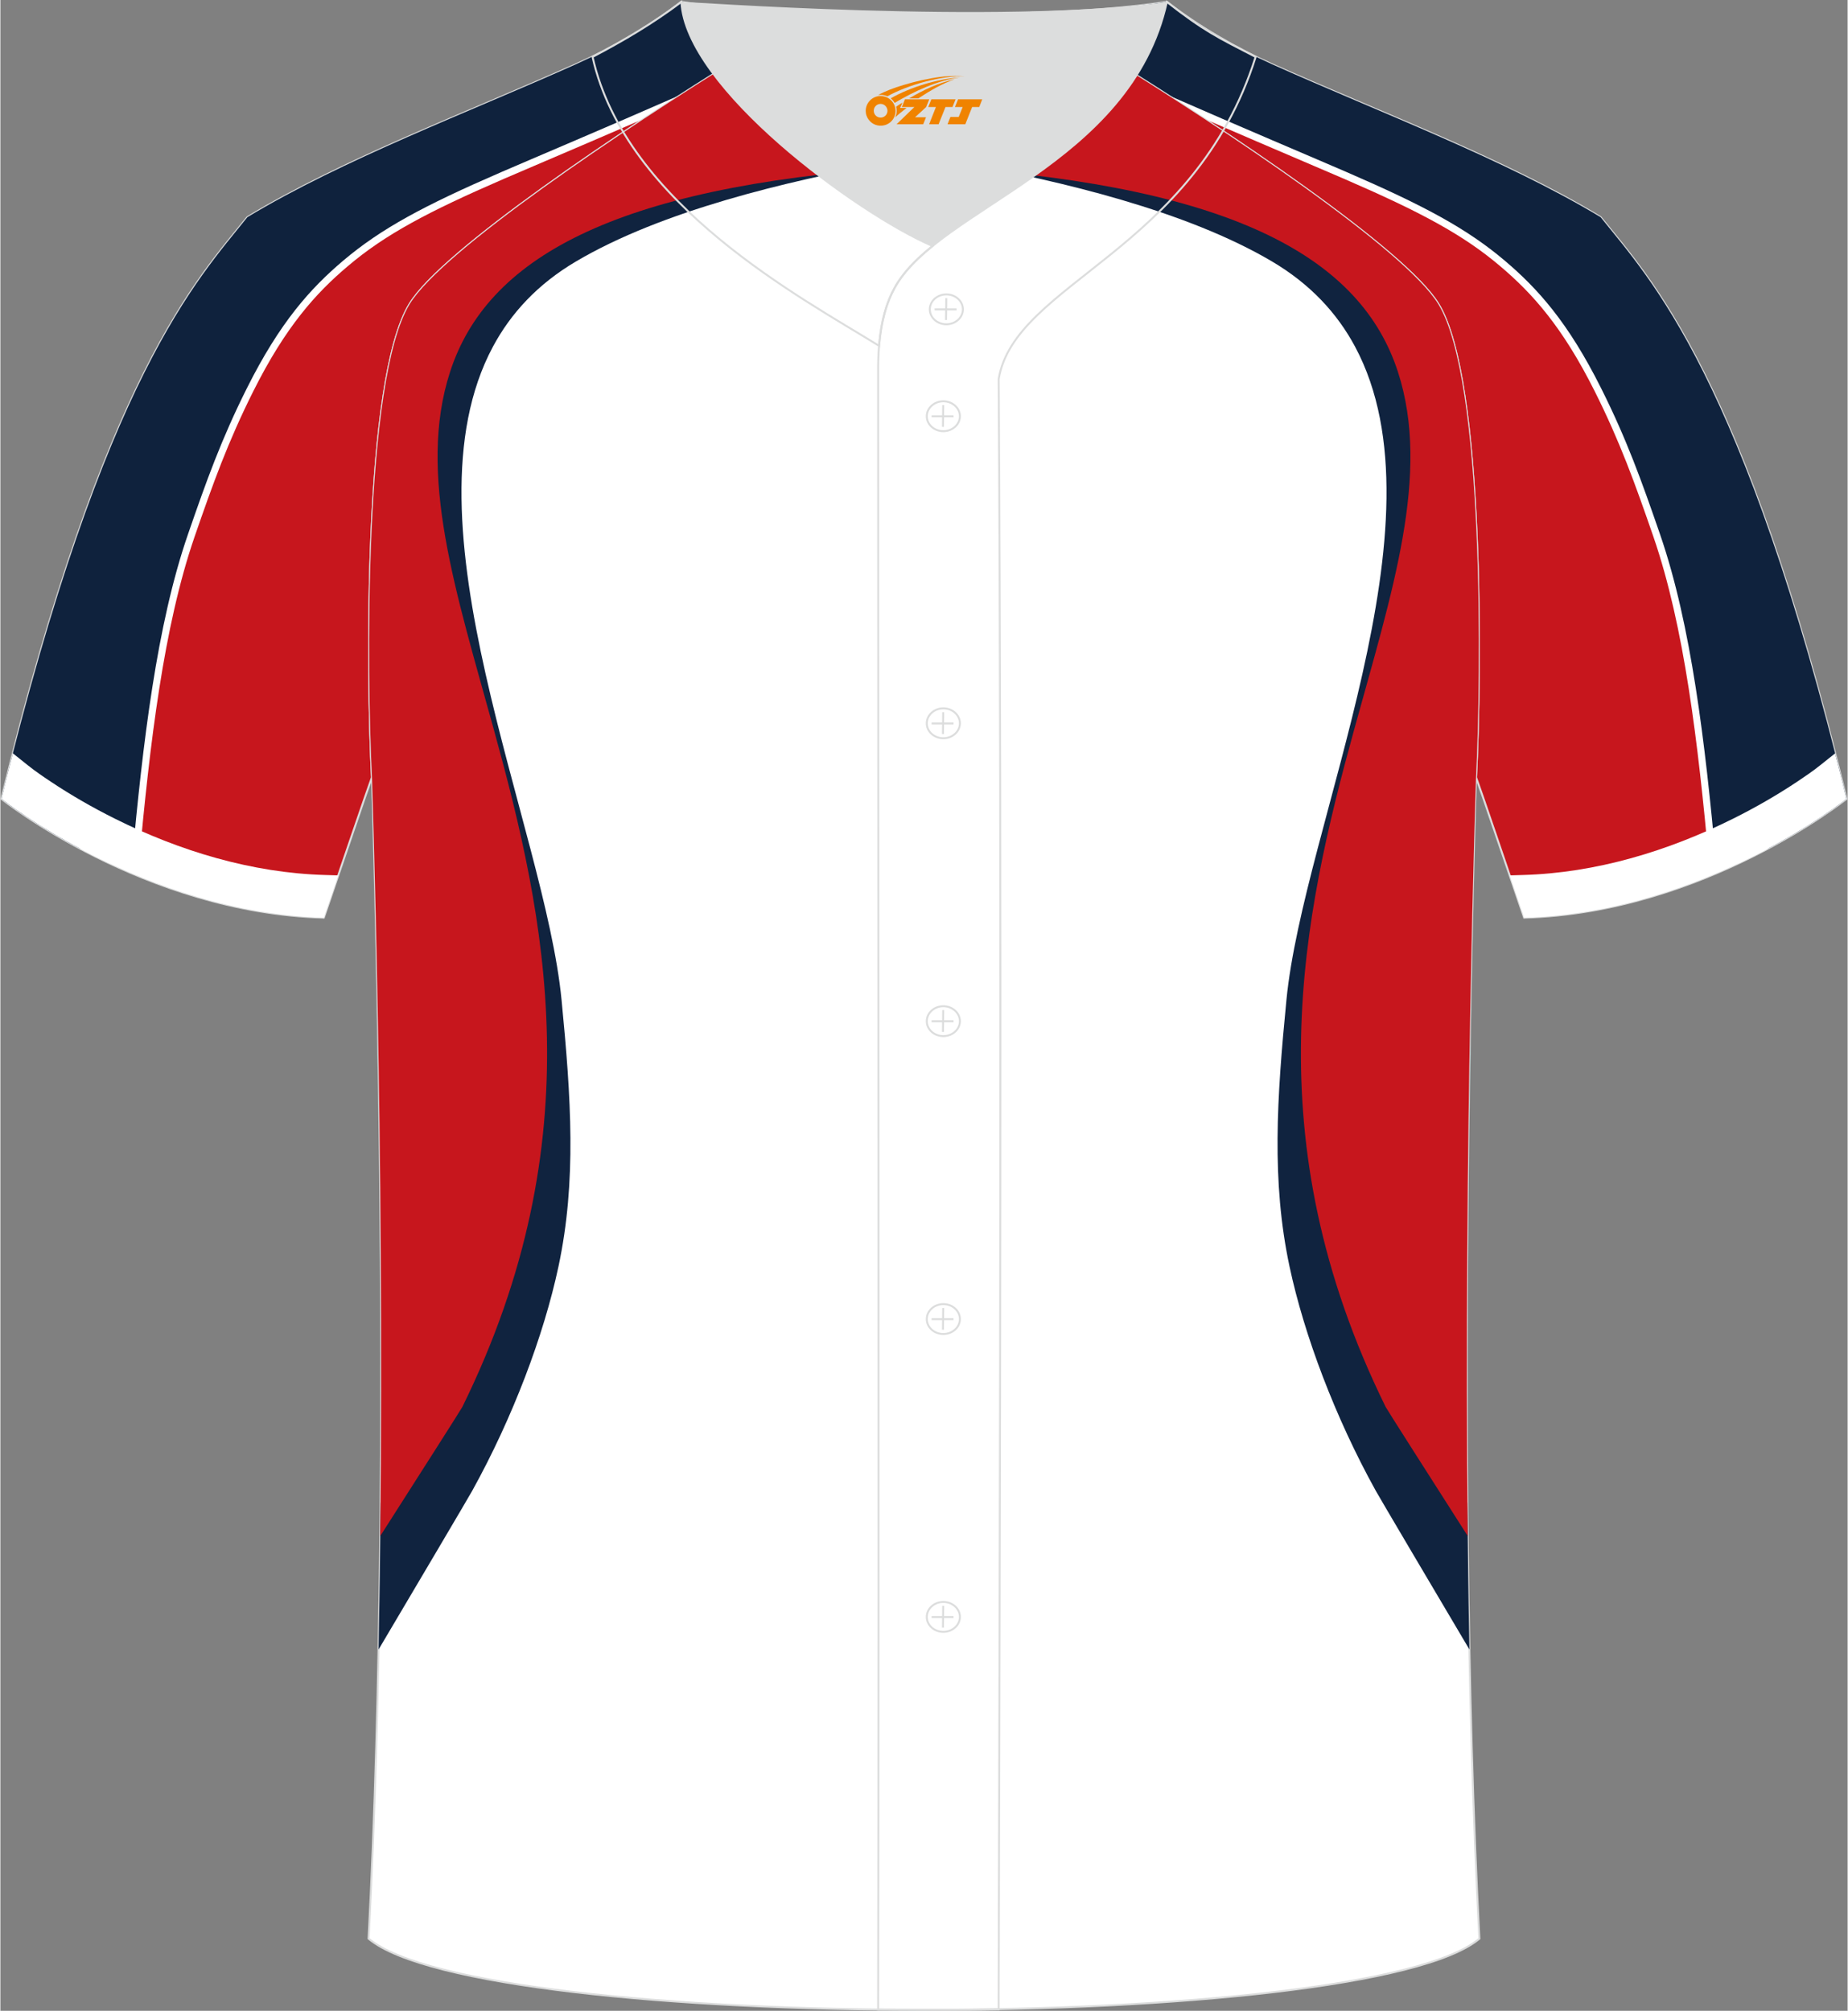
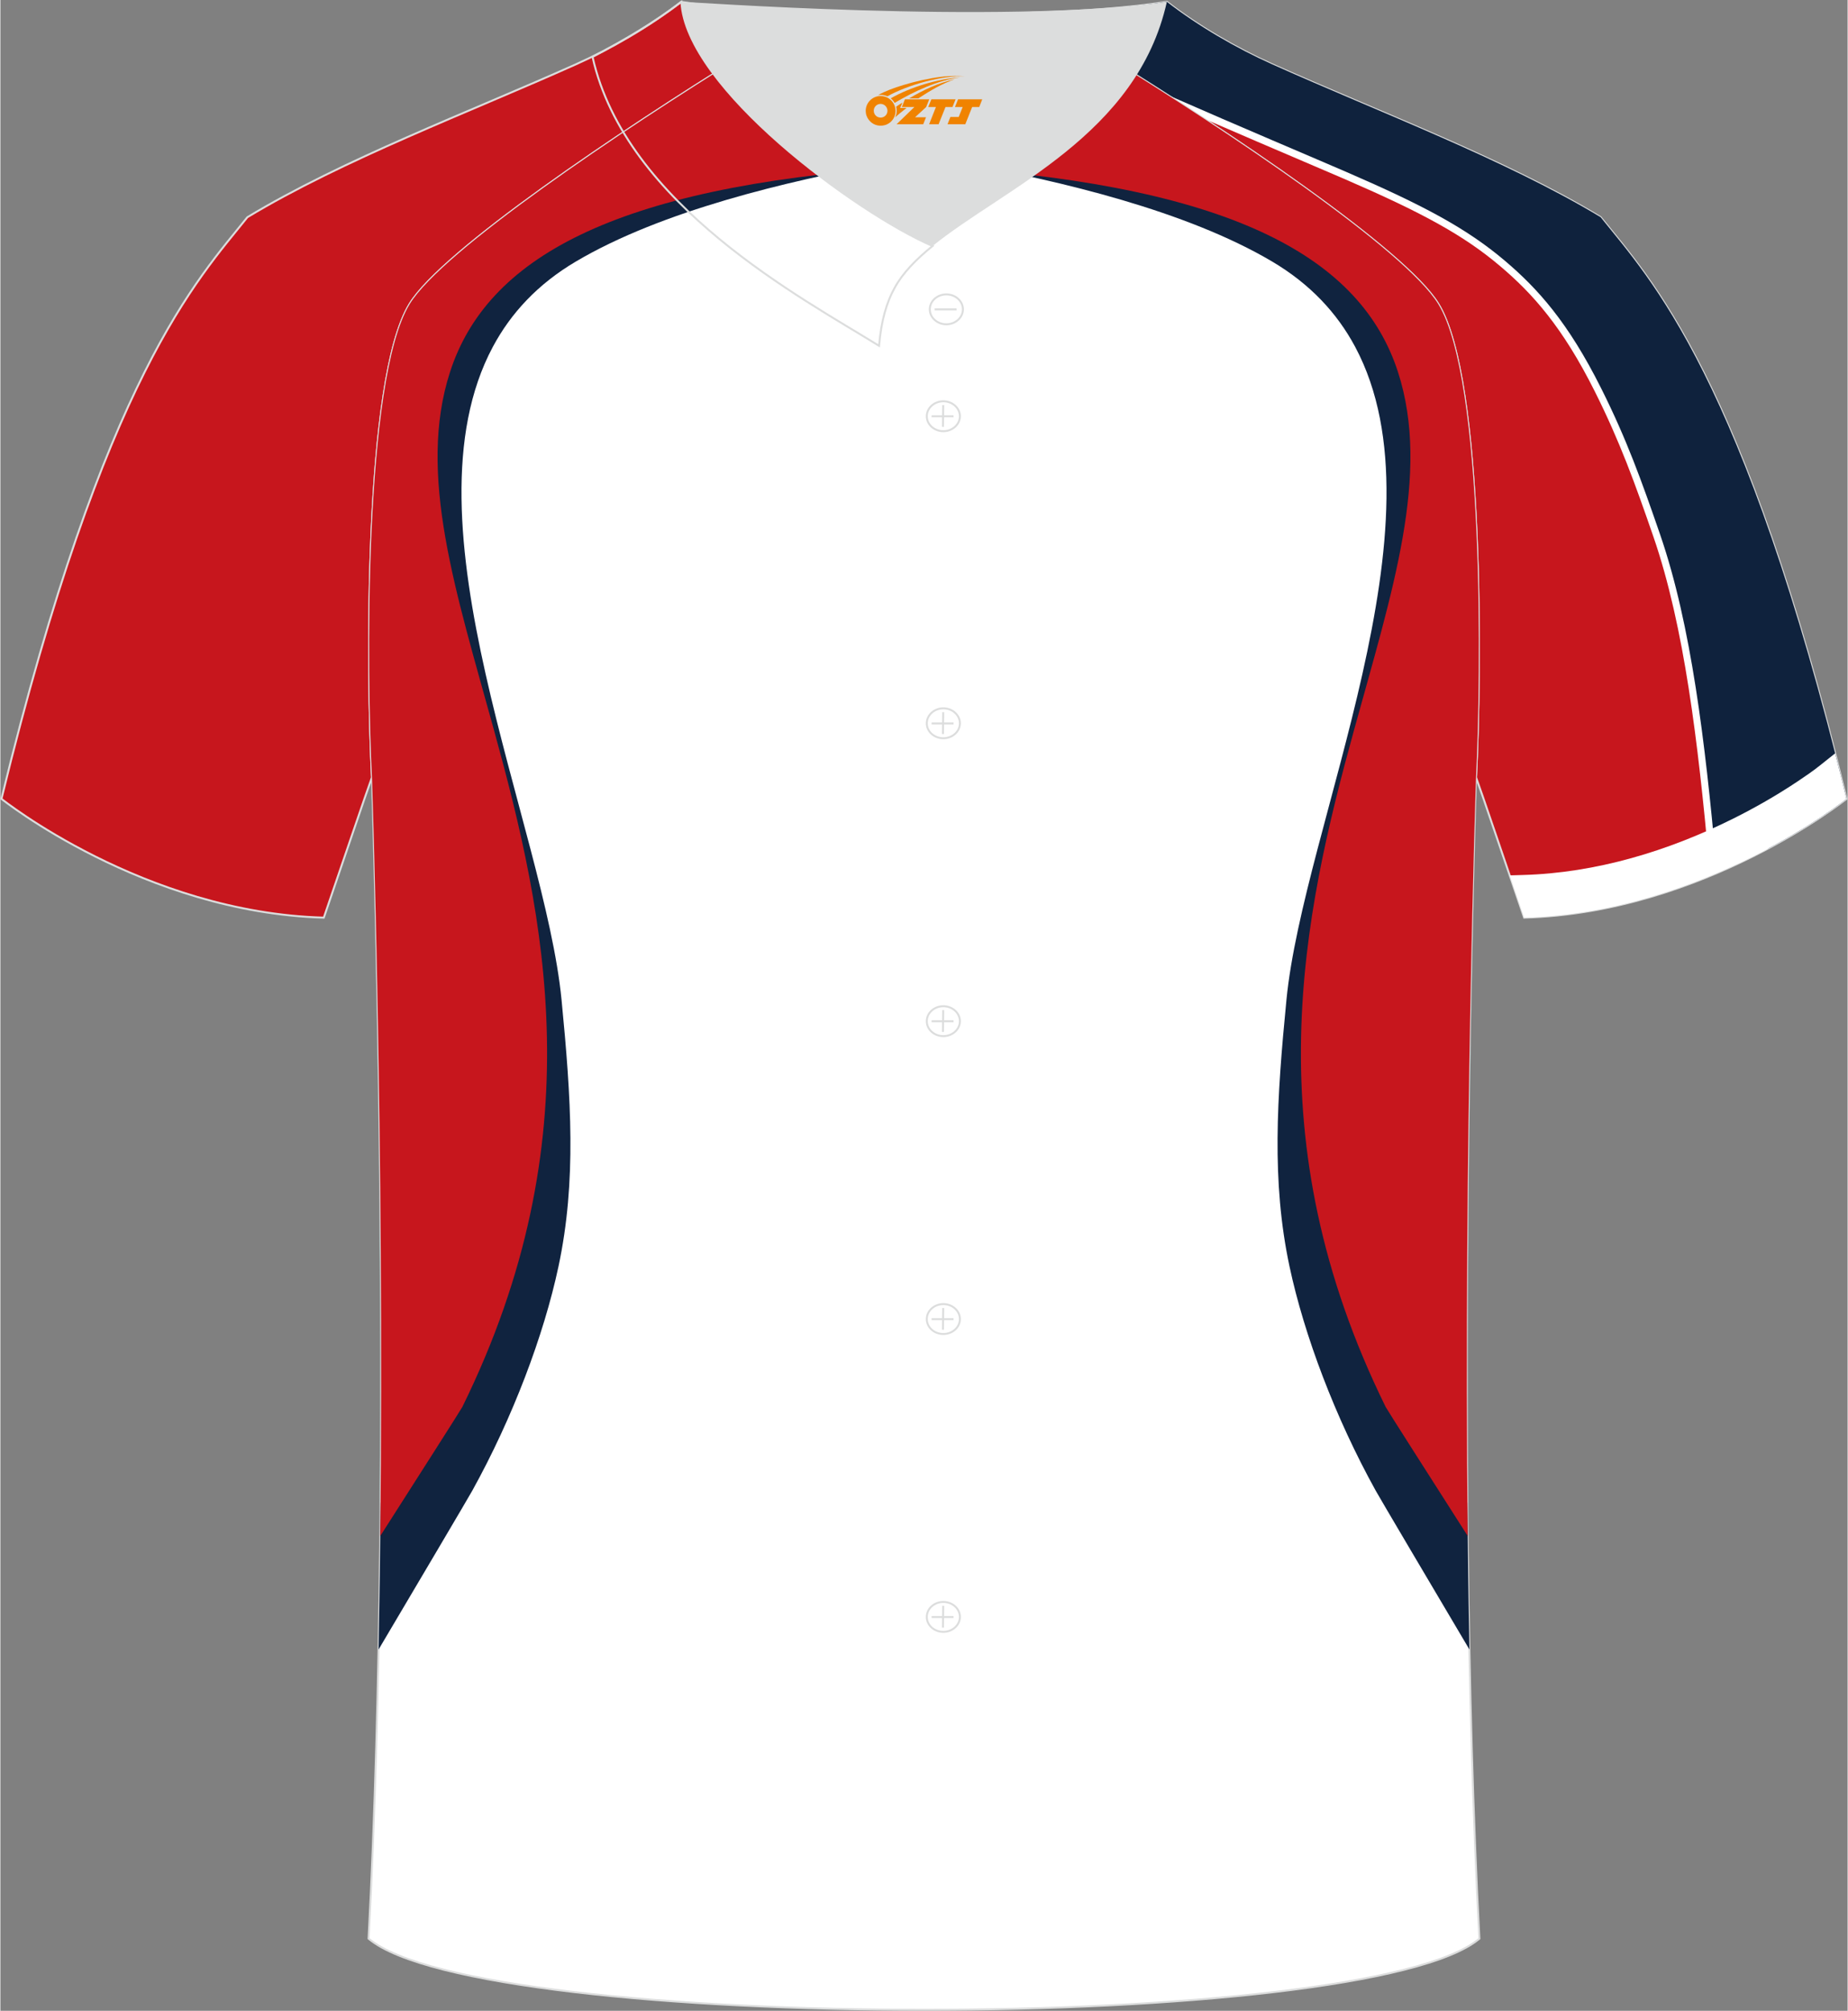
<svg xmlns="http://www.w3.org/2000/svg" version="1.1" id="_x37C_" x="0px" y="0px" width="380.86px" height="414.34px" viewBox="0 0 380.45 414.07" enable-background="new 0 0 380.45 414.07" xml:space="preserve">
  <rect x="0" y="0" width="380.45" height="414.07" fill="#808080" stroke="none" />
  <g>
    <path fill-rule="evenodd" clip-rule="evenodd" fill="#C7161D" stroke="#DCDDDD" stroke-width="0.401" stroke-miterlimit="22.926" d="   M303.92,160.04L303.92,160.04c1.03-20.56,1.79-81.86-7.78-97.46c-6.74-10.98-43.54-35.63-68.76-51.24   c-5.55-3.42-10.56-6.41-14.58-8.75c10.01-0.3,19.55-0.97,27.46-2.21c6.33,4.94,14.29,9.57,21.65,12.86   c21.84,9.8,47.99,19.6,67.67,31.49C339.84,57.57,359,77.24,380.22,164.5c0,0-29.26,23.43-66.39,24.46   C312.83,186.05,304.03,160.18,303.92,160.04z" />
    <g>
      <path fill-rule="evenodd" clip-rule="evenodd" fill="#FFFFFF" d="M328.38,80.6c2.59,5.17,4.65,9.89,6.55,14.7    c1.92,4.88,3.63,9.74,5.52,15.21c3.19,9.25,5.5,19.9,7.28,31.29c1.79,11.43,3.06,23.6,4.18,35.84l1.82,1.28l4.16-1.1    c4.36-2.05,8.2-4.14,11.41-6.03l-14.65,3.87c-1.09-11.71-2.33-23.34-4.05-34.3c-1.81-11.54-4.15-22.36-7.41-31.79    c-1.93-5.6-3.67-10.54-5.55-15.32c-1.91-4.85-4-9.64-6.66-14.94c-3.45-6.9-6.77-12.11-10.07-16.32    c-3.32-4.23-6.64-7.46-10.09-10.38c-4-3.39-8.24-6.28-13.51-9.2c-5.21-2.89-11.44-5.81-19.44-9.28c-2.46-1.07-5.13-2.21-8.37-3.59    c-10.08-4.31-25.31-10.81-37.35-16.21c5,3.14,10.32,6.55,15.69,10.09c7.49,3.25,14.82,6.38,20.51,8.81c3.84,1.64,7,2.99,8.36,3.58    c7.9,3.42,14.04,6.3,19.18,9.15c5.09,2.82,9.19,5.61,13.04,8.88c3.31,2.8,6.49,5.9,9.68,9.96    C321.82,68.87,325.03,73.91,328.38,80.6z" />
      <path fill-rule="evenodd" clip-rule="evenodd" fill="#0F223D" d="M329.68,79.94c5.25,10.48,8.32,19.02,12.14,30.09    c6.45,18.68,9.29,42.94,11.54,67.48l10.89-2.87c9.99-5.35,15.98-10.14,15.98-10.14C359,77.24,339.84,57.57,329.58,44.72    c-19.68-11.88-45.84-21.69-67.67-31.49c-7.37-3.29-15.32-7.92-21.66-12.86c-7.91,1.24-17.45,1.91-27.46,2.21    c4.02,2.33,9.03,5.33,14.58,8.75c4.1,2.54,8.51,5.31,13.04,8.23c14.64,6.43,30.79,13.24,36.87,15.88    c15.9,6.89,24.74,11.61,32.59,18.26C316.63,59.43,322.88,66.36,329.68,79.94z" />
      <path fill-rule="evenodd" clip-rule="evenodd" fill="#FFFFFF" d="M374.73,157.64c-1.45,1.16-3.08,2.27-4.63,3.3    c-4.21,2.81-8.64,5.35-13.17,7.61c-13.41,6.7-28.29,11.21-43.35,11.63l-2.73,0.08c1.45,4.25,2.64,7.74,2.98,8.71    c37.13-1.03,66.39-24.46,66.39-24.46c-0.78-3.22-1.56-6.34-2.34-9.38L374.73,157.64z" />
    </g>
  </g>
  <g>
    <path fill-rule="evenodd" clip-rule="evenodd" fill="#C7161D" stroke="#DCDDDD" stroke-width="0.401" stroke-miterlimit="22.926" d="   M76.53,160.04L76.53,160.04c-1.03-20.56-1.79-81.86,7.78-97.46c6.74-10.98,43.54-35.63,68.76-51.24   c5.55-3.42,10.56-6.41,14.58-8.75c-10.01-0.3-19.55-0.97-27.46-2.21c-6.33,4.94-14.29,9.57-21.65,12.86   c-21.84,9.8-47.99,19.6-67.67,31.49C40.61,57.57,21.45,77.24,0.22,164.5c0,0,29.26,23.43,66.39,24.46   C67.61,186.05,76.42,160.18,76.53,160.04z" />
    <g>
-       <path fill-rule="evenodd" clip-rule="evenodd" fill="#FFFFFF" d="M52.07,80.6c-2.59,5.17-4.65,9.89-6.55,14.7    c-1.92,4.88-3.63,9.74-5.52,15.21c-3.19,9.25-5.5,19.9-7.28,31.29c-1.79,11.43-3.06,23.6-4.18,35.84l-1.82,1.28l-4.16-1.1    c-4.36-2.05-8.2-4.14-11.41-6.03l14.65,3.87c1.09-11.71,2.33-23.34,4.04-34.3c1.81-11.54,4.15-22.36,7.41-31.79    c1.93-5.6,3.67-10.54,5.55-15.32c1.91-4.85,4-9.64,6.66-14.94c3.45-6.9,6.77-12.11,10.07-16.32c3.32-4.23,6.64-7.46,10.09-10.38    c4-3.39,8.24-6.28,13.51-9.2c5.21-2.89,11.44-5.81,19.45-9.28c2.46-1.07,5.13-2.21,8.37-3.59c10.08-4.31,25.31-10.81,37.35-16.21    c-5,3.14-10.32,6.55-15.69,10.09c-7.49,3.25-14.82,6.38-20.51,8.81c-3.84,1.64-7,2.99-8.36,3.58c-7.9,3.42-14.04,6.3-19.18,9.15    c-5.09,2.82-9.19,5.61-13.04,8.88c-3.31,2.8-6.49,5.9-9.68,9.96C58.63,68.87,55.42,73.91,52.07,80.6z" />
-       <path fill-rule="evenodd" clip-rule="evenodd" fill="#0F223D" d="M50.77,79.94c-5.25,10.48-8.32,19.02-12.14,30.09    c-6.45,18.68-9.29,42.94-11.54,67.48l-10.89-2.87C6.21,169.29,0.22,164.5,0.22,164.5C21.45,77.24,40.61,57.57,50.87,44.72    c19.68-11.88,45.84-21.69,67.67-31.49c7.37-3.29,15.32-7.92,21.65-12.86c7.91,1.24,17.45,1.91,27.46,2.21    c-4.02,2.33-9.03,5.33-14.58,8.75c-4.1,2.54-8.51,5.31-13.04,8.23c-14.64,6.43-30.78,13.24-36.87,15.88    c-15.9,6.89-24.74,11.61-32.59,18.26C63.82,59.43,57.57,66.36,50.77,79.94z" />
-       <path fill-rule="evenodd" clip-rule="evenodd" fill="#FFFFFF" d="M5.72,157.64c1.45,1.16,3.08,2.27,4.63,3.3    c4.21,2.81,8.64,5.35,13.17,7.61c13.41,6.7,28.29,11.21,43.35,11.63l2.73,0.08c-1.45,4.25-2.64,7.74-2.98,8.71    C29.49,187.93,0.22,164.5,0.22,164.5c0.78-3.22,1.56-6.34,2.34-9.38L5.72,157.64z" />
-     </g>
+       </g>
  </g>
  <path fill-rule="evenodd" clip-rule="evenodd" fill="#FFFFFF" stroke="#DCDDDD" stroke-width="0.401" stroke-miterlimit="22.926" d="  M75.83,399.2c5.39-101.63,0.7-239.16,0.7-239.16c-1.03-20.56-1.79-81.86,7.78-97.45c6.74-10.98,43.54-35.63,68.76-51.24l74.3,0.01  c25.29,15.58,61.9,40.06,68.76,51.24c9.57,15.59,8.81,76.9,7.78,97.45l0,0c0,0-4.69,137.52,0.7,239.16  C281.42,418.76,99.04,418.76,75.83,399.2z" />
  <g>
    <path fill-rule="evenodd" clip-rule="evenodd" fill="#10233F" d="M302.56,339.67c-7.57-12.78-18.51-31.28-19.3-32.71   c-8.33-15.04-14.73-31.99-17.75-46.15c-3.75-17.6-2.61-34.67-0.64-54.88c3.49-35.96,33.53-98.3,14.15-134.52   c-3.71-6.93-9.24-12.91-17.1-17.56c-17.73-10.48-43.57-16.56-63.44-20.21l10.27-2.68c11.5,5.13,62.64,5.22,74.77,31.72   c3.84,8.39,10.52,18.45,9.3,35.89c-0.64,9.24-5.3,23.15-6.73,37.39c-2.2,21.9-12.25,43.45-13.73,55.53   c-5.49,44.96-1.69,66.63,15.45,100.66c0.01,1.37,7.74,9.53,14.33,17.29C302.22,319.46,302.36,329.58,302.56,339.67z" />
    <path fill-rule="evenodd" clip-rule="evenodd" fill="#C7161D" d="M195.7,34.5l0.02,0h0.01c58.67,4.07,84.56,18.8,92.11,42.09   c6.82,21.05-1.23,45.35-9.05,73.76c-10.55,38.29-20.7,84.04,6.52,139.37c0.27,0.54,9.32,14.7,16.9,26.57   c-0.87-80.56,1.71-156.23,1.71-156.23l0,0c1.03-20.55,1.79-81.86-7.78-97.45c-6.86-11.17-43.47-35.65-68.76-51.24l-31.18,0   L195.7,34.5z" />
    <path fill-rule="evenodd" clip-rule="evenodd" fill="#10233F" d="M77.89,339.67c7.57-12.78,18.51-31.28,19.3-32.71   c8.33-15.04,14.73-31.99,17.75-46.15c3.75-17.6,2.6-34.67,0.64-54.88c-3.49-35.96-33.53-98.3-14.15-134.52   c3.71-6.93,9.23-12.91,17.1-17.56c17.73-10.48,43.57-16.56,63.44-20.21l-10.27-2.68c-11.5,5.13-62.64,5.22-74.77,31.72   c-3.84,8.39-10.52,18.45-9.3,35.89c0.64,9.24,5.3,23.15,6.73,37.39c2.2,21.9,12.26,43.45,13.73,55.53   c5.49,44.96,1.69,66.63-15.45,100.66c-0.01,1.37-7.74,9.53-14.33,17.29C78.23,319.46,78.09,329.58,77.89,339.67z" />
    <path fill-rule="evenodd" clip-rule="evenodd" fill="#C7161D" d="M184.75,34.5l-0.02,0h-0.01c-58.67,4.07-84.56,18.8-92.11,42.09   c-6.82,21.05,1.23,45.35,9.05,73.76c10.55,38.29,20.7,84.04-6.52,139.37c-0.27,0.54-9.32,14.7-16.9,26.57   c0.87-80.56-1.71-156.24-1.71-156.24c-1.03-20.56-1.79-81.86,7.78-97.45c6.74-10.98,43.54-35.63,68.76-51.24l31.18,0L184.75,34.5z" />
  </g>
  <path fill-rule="evenodd" clip-rule="evenodd" fill="#DCDDDD" d="M191.99,50.66c14.81-11.98,42.14-22.83,48.25-50.27  c-34.6,4.8-100.04-0.19-99.99,0C141.14,18.02,176.2,43.82,191.99,50.66z" />
  <path fill-rule="evenodd" clip-rule="evenodd" fill="none" stroke="#DCDDDD" stroke-width="0.401" stroke-miterlimit="22.926" d="  M140.26,0.39c-5.89,4.42-11.78,7.9-18.3,11.33c6.83,30.51,43.24,49.73,59.01,59.49c0.43-5.17,1.57-9,3.21-11.94  c1.67-3.07,4.41-5.86,7.8-8.61C176.19,43.81,141.14,18.02,140.26,0.39z" />
-   <path fill-rule="evenodd" clip-rule="evenodd" fill="none" stroke="#DCDDDD" stroke-width="0.401" stroke-miterlimit="22.926" d="  M258.53,11.72c-7.75-3.99-10.64-5.36-18.29-11.33c-7.51,33.73-47.07,42.4-56.06,58.88c-2.05,3.7-3.32,8.77-3.4,16.13  c0,112.84,0.19,225.57,0,338.41c8.37,0,16.45,0.13,24.82-0.03c0.26-111.84,0.66-223.92,0.01-335.74  C208.9,58.22,245.85,51.86,258.53,11.72z" />
  <path fill-rule="evenodd" clip-rule="evenodd" fill="none" stroke="#DCDDDD" stroke-width="0.401" stroke-miterlimit="22.926" d="  M198.24,63.7c0-1.69-1.53-3.08-3.41-3.08c-1.88,0-3.41,1.38-3.41,3.08s1.53,3.08,3.41,3.08C196.71,66.77,198.24,65.39,198.24,63.7z" />
-   <line fill-rule="evenodd" clip-rule="evenodd" fill="none" stroke="#DCDDDD" stroke-width="0.401" stroke-miterlimit="22.926" x1="194.82" y1="61.4" x2="194.76" y2="65.89" />
  <line fill-rule="evenodd" clip-rule="evenodd" fill="none" stroke="#DCDDDD" stroke-width="0.401" stroke-miterlimit="22.926" x1="192.41" y1="63.71" x2="196.94" y2="63.71" />
  <path fill-rule="evenodd" clip-rule="evenodd" fill="none" stroke="#DCDDDD" stroke-width="0.401" stroke-miterlimit="22.926" d="  M194.21,88.79c1.87,0,3.41-1.38,3.41-3.08c0-1.69-1.54-3.08-3.41-3.08c-1.87,0-3.41,1.38-3.41,3.08  C190.79,87.41,192.32,88.79,194.21,88.79z" />
  <line fill-rule="evenodd" clip-rule="evenodd" fill="none" stroke="#DCDDDD" stroke-width="0.401" stroke-miterlimit="22.926" x1="194.18" y1="83.42" x2="194.13" y2="87.9" />
  <line fill-rule="evenodd" clip-rule="evenodd" fill="none" stroke="#DCDDDD" stroke-width="0.401" stroke-miterlimit="22.926" x1="191.79" y1="85.72" x2="196.31" y2="85.72" />
  <path fill-rule="evenodd" clip-rule="evenodd" fill="none" stroke="#DCDDDD" stroke-width="0.401" stroke-miterlimit="22.926" d="  M194.21,152.02c1.87,0,3.41-1.38,3.41-3.08c0-1.69-1.54-3.08-3.41-3.08c-1.87,0-3.41,1.38-3.41,3.08  C190.79,150.64,192.32,152.02,194.21,152.02z" />
  <line fill-rule="evenodd" clip-rule="evenodd" fill="none" stroke="#DCDDDD" stroke-width="0.401" stroke-miterlimit="22.926" x1="194.18" y1="146.66" x2="194.13" y2="151.15" />
  <line fill-rule="evenodd" clip-rule="evenodd" fill="none" stroke="#DCDDDD" stroke-width="0.401" stroke-miterlimit="22.926" x1="191.79" y1="148.97" x2="196.31" y2="148.97" />
  <path fill-rule="evenodd" clip-rule="evenodd" fill="none" stroke="#DCDDDD" stroke-width="0.401" stroke-miterlimit="22.926" d="  M194.21,213.36c1.87,0,3.41-1.38,3.41-3.08c0-1.69-1.54-3.08-3.41-3.08c-1.87,0-3.41,1.37-3.41,3.08  C190.79,211.98,192.32,213.36,194.21,213.36z" />
  <line fill-rule="evenodd" clip-rule="evenodd" fill="none" stroke="#DCDDDD" stroke-width="0.401" stroke-miterlimit="22.926" x1="194.18" y1="208" x2="194.13" y2="212.49" />
  <line fill-rule="evenodd" clip-rule="evenodd" fill="none" stroke="#DCDDDD" stroke-width="0.401" stroke-miterlimit="22.926" x1="191.79" y1="210.3" x2="196.31" y2="210.3" />
  <path fill-rule="evenodd" clip-rule="evenodd" fill="none" stroke="#DCDDDD" stroke-width="0.401" stroke-miterlimit="22.926" d="  M194.21,274.7c1.87,0,3.41-1.37,3.41-3.08c0-1.69-1.54-3.08-3.41-3.08c-1.87,0-3.41,1.38-3.41,3.08  C190.79,273.32,192.32,274.7,194.21,274.7z" />
  <line fill-rule="evenodd" clip-rule="evenodd" fill="none" stroke="#DCDDDD" stroke-width="0.401" stroke-miterlimit="22.926" x1="194.18" y1="269.34" x2="194.13" y2="273.82" />
  <line fill-rule="evenodd" clip-rule="evenodd" fill="none" stroke="#DCDDDD" stroke-width="0.401" stroke-miterlimit="22.926" x1="191.79" y1="271.64" x2="196.31" y2="271.64" />
  <path fill-rule="evenodd" clip-rule="evenodd" fill="none" stroke="#DCDDDD" stroke-width="0.401" stroke-miterlimit="22.926" d="  M194.21,336.03c1.87,0,3.41-1.38,3.41-3.08c0-1.69-1.54-3.08-3.41-3.08c-1.87,0-3.41,1.38-3.41,3.08  C190.79,334.66,192.32,336.03,194.21,336.03z" />
  <line fill-rule="evenodd" clip-rule="evenodd" fill="none" stroke="#DCDDDD" stroke-width="0.401" stroke-miterlimit="22.926" x1="194.18" y1="330.67" x2="194.13" y2="335.16" />
  <line fill-rule="evenodd" clip-rule="evenodd" fill="none" stroke="#DCDDDD" stroke-width="0.401" stroke-miterlimit="22.926" x1="191.79" y1="332.98" x2="196.31" y2="332.98" />
  <g id="图层_x0020_1">
    <path fill="#F08300" d="M178.4,23.85c0.416,1.136,1.472,1.984,2.752,2.032c0.144,0,0.304,0,0.448-0.016h0.016   c0.016,0,0.064,0,0.128-0.016c0.032,0,0.048-0.016,0.08-0.016c0.064-0.016,0.144-0.032,0.224-0.048c0.016,0,0.016,0,0.032,0   c0.192-0.048,0.4-0.112,0.576-0.208c0.192-0.096,0.4-0.224,0.608-0.384c0.672-0.56,1.104-1.408,1.104-2.352   c0-0.224-0.032-0.448-0.08-0.672l0,0C184.24,21.97,184.19,21.8,184.11,21.62C183.64,20.53,182.56,19.77,181.29,19.77C179.6,19.77,178.22,21.14,178.22,22.84C178.22,23.19,178.28,23.53,178.4,23.85L178.4,23.85L178.4,23.85z M182.7,22.87L182.7,22.87C182.67,23.65,182.01,24.25,181.23,24.21C180.44,24.18,179.85,23.53,179.88,22.74c0.032-0.784,0.688-1.376,1.472-1.344   C182.12,21.43,182.73,22.1,182.7,22.87L182.7,22.87z" />
    <polygon fill="#F08300" points="196.73,20.45 ,196.09,22.04 ,194.65,22.04 ,193.23,25.59 ,191.28,25.59 ,192.68,22.04 ,191.1,22.04    ,191.74,20.45" />
    <path fill="#F08300" d="M198.7,15.72c-1.008-0.096-3.024-0.144-5.056,0.112c-2.416,0.304-5.152,0.912-7.616,1.664   C183.98,18.1,182.11,18.82,180.76,19.59C180.96,19.56,181.15,19.54,181.34,19.54c0.48,0,0.944,0.112,1.36,0.288   C186.8,17.51,194,15.46,198.7,15.72L198.7,15.72L198.7,15.72z" />
    <path fill="#F08300" d="M184.17,21.19c4-2.368,8.88-4.672,13.488-5.248c-4.608,0.288-10.224,2-14.288,4.304   C183.69,20.5,183.96,20.82,184.17,21.19C184.17,21.19,184.17,21.19,184.17,21.19z" />
    <polygon fill="#F08300" points="202.22,20.45 ,201.6,22.04 ,200.14,22.04 ,198.73,25.59 ,198.27,25.59 ,196.76,25.59 ,195.07,25.59    ,195.66,24.09 ,197.37,24.09 ,198.19,22.04 ,196.6,22.04 ,197.24,20.45" />
    <polygon fill="#F08300" points="191.31,20.45 ,190.67,22.04 ,188.38,24.15 ,190.64,24.15 ,190.06,25.59 ,184.57,25.59 ,188.24,22.04    ,185.66,22.04 ,186.3,20.45" />
    <path fill="#F08300" d="M196.59,16.31c-3.376,0.752-6.464,2.192-9.424,3.952h1.888C191.48,18.69,193.82,17.26,196.59,16.31z    M185.79,21.13C185.16,21.51,185.1,21.56,184.49,21.97c0.064,0.256,0.112,0.544,0.112,0.816c0,0.496-0.112,0.976-0.32,1.392   c0.176-0.16,0.32-0.304,0.432-0.4c0.272-0.24,0.768-0.64,1.6-1.296l0.32-0.256H185.31l0,0L185.79,21.13L185.79,21.13L185.79,21.13z" />
  </g>
</svg>